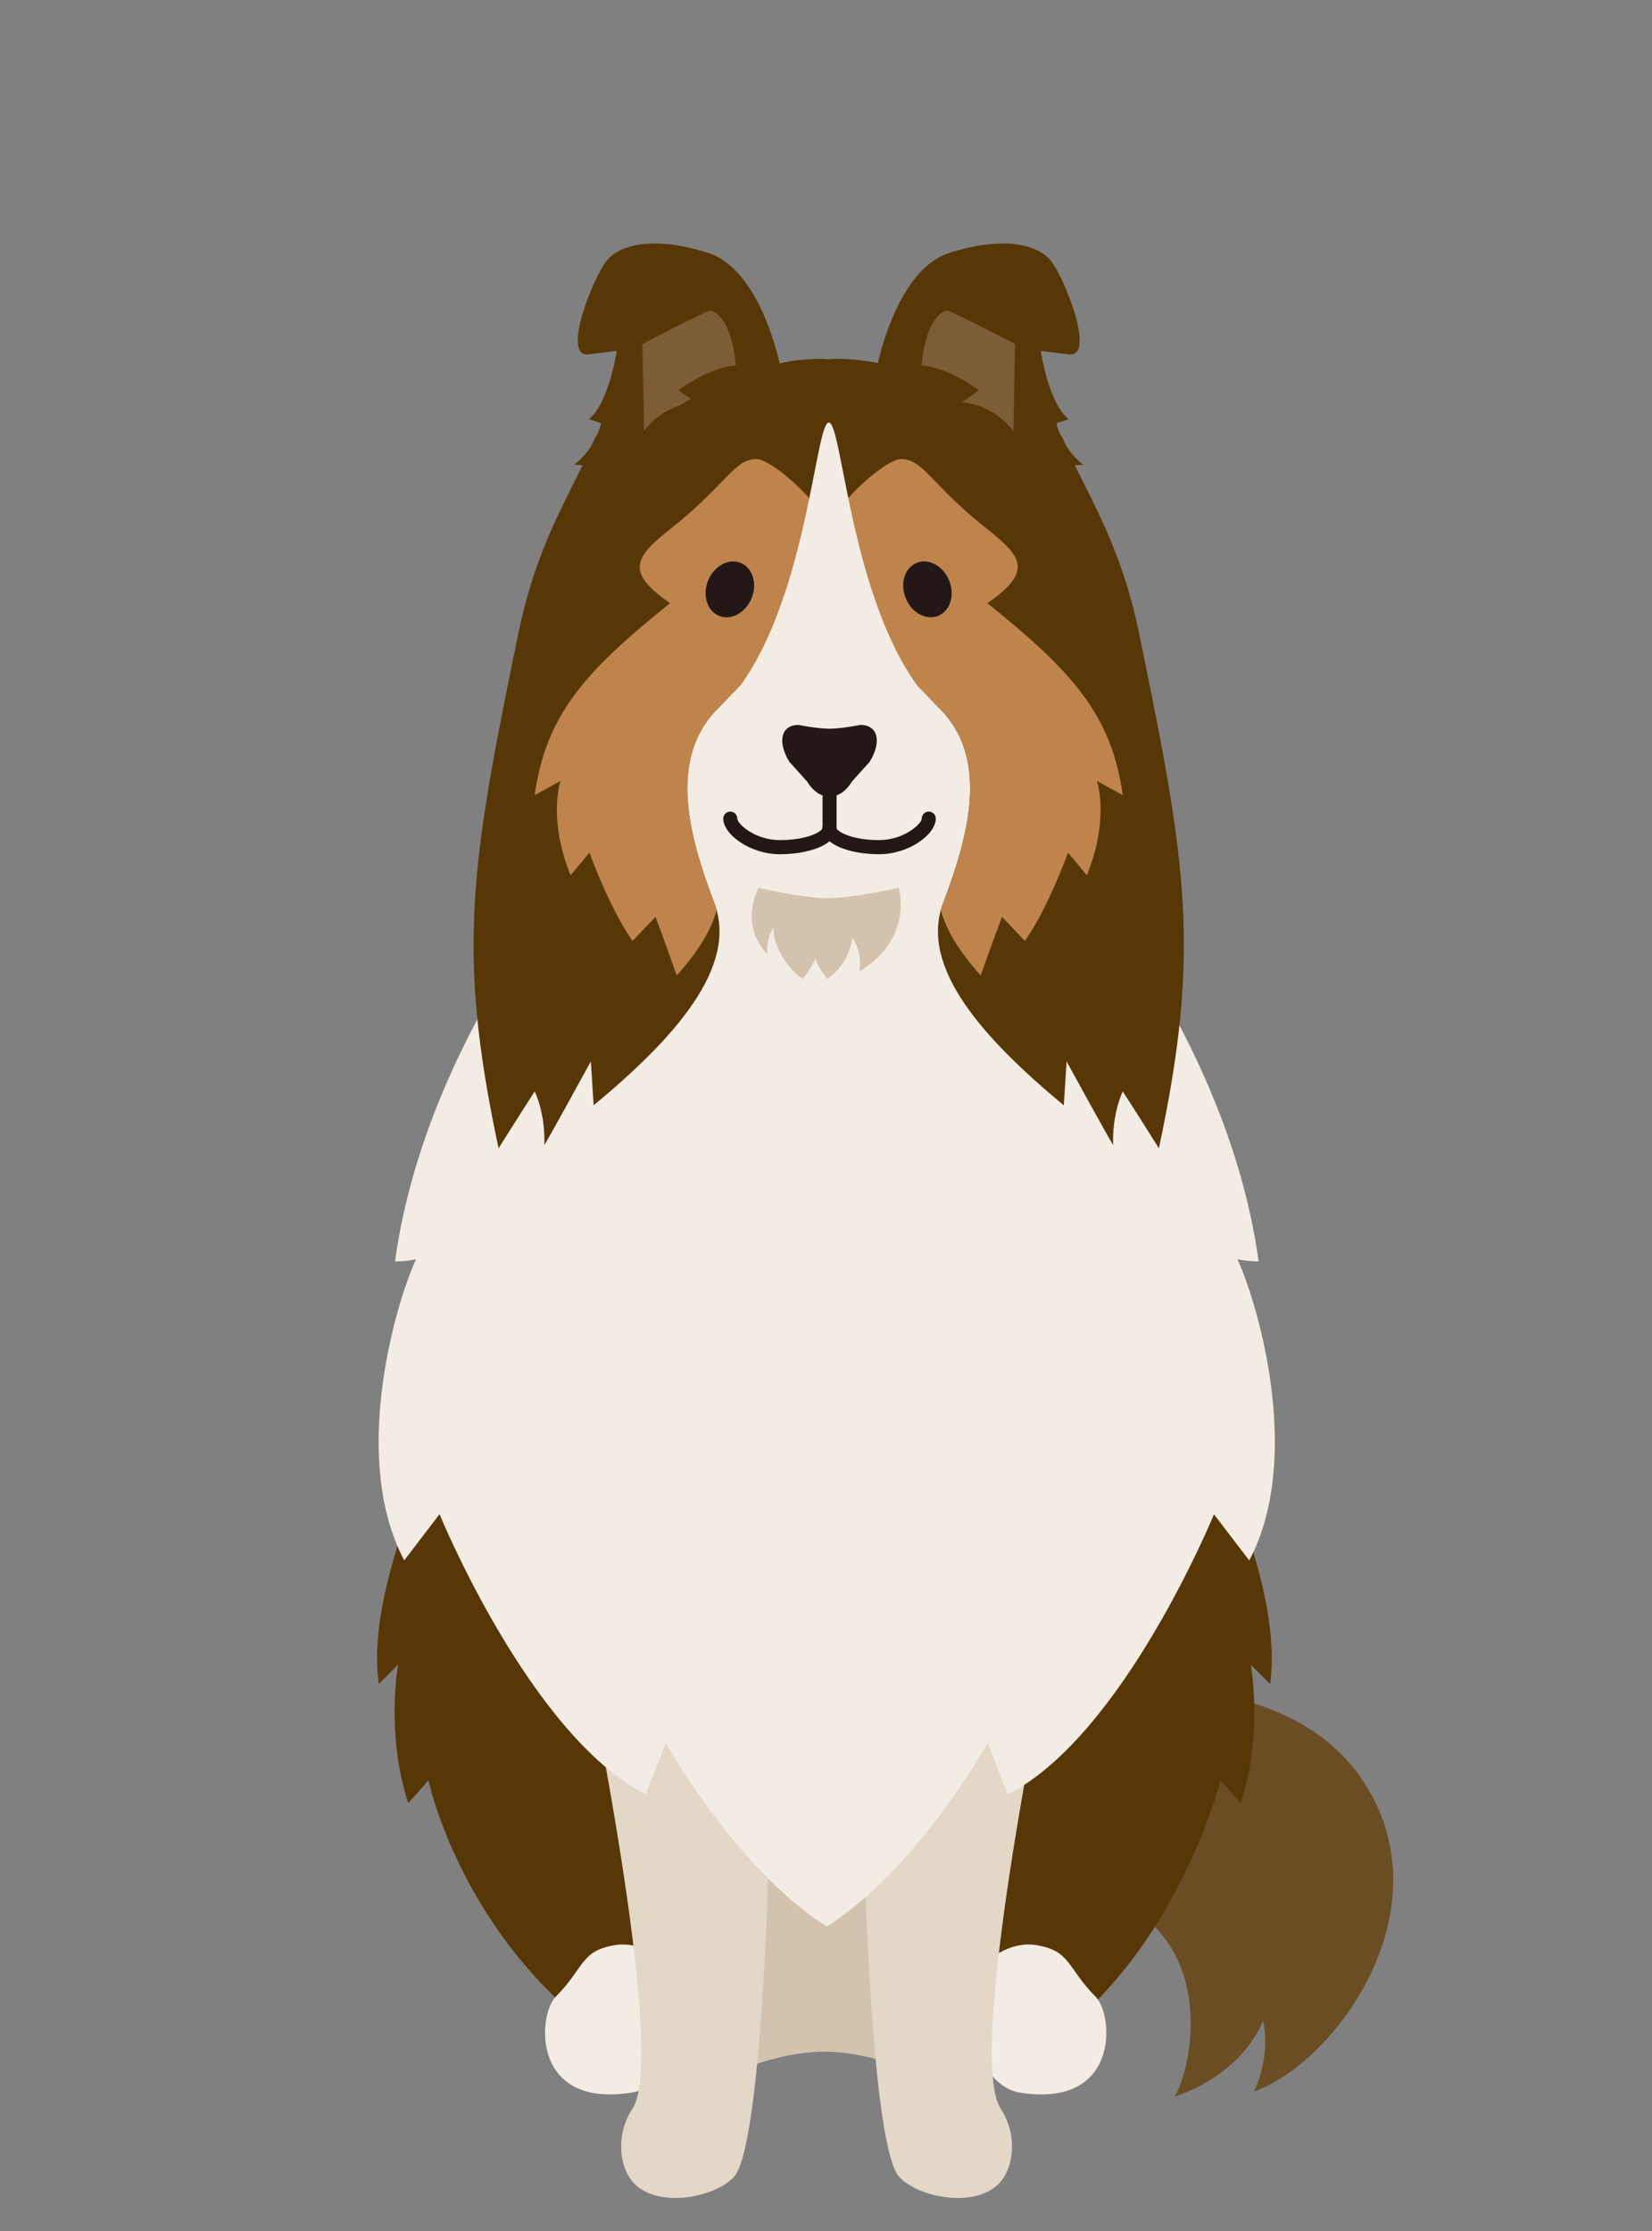
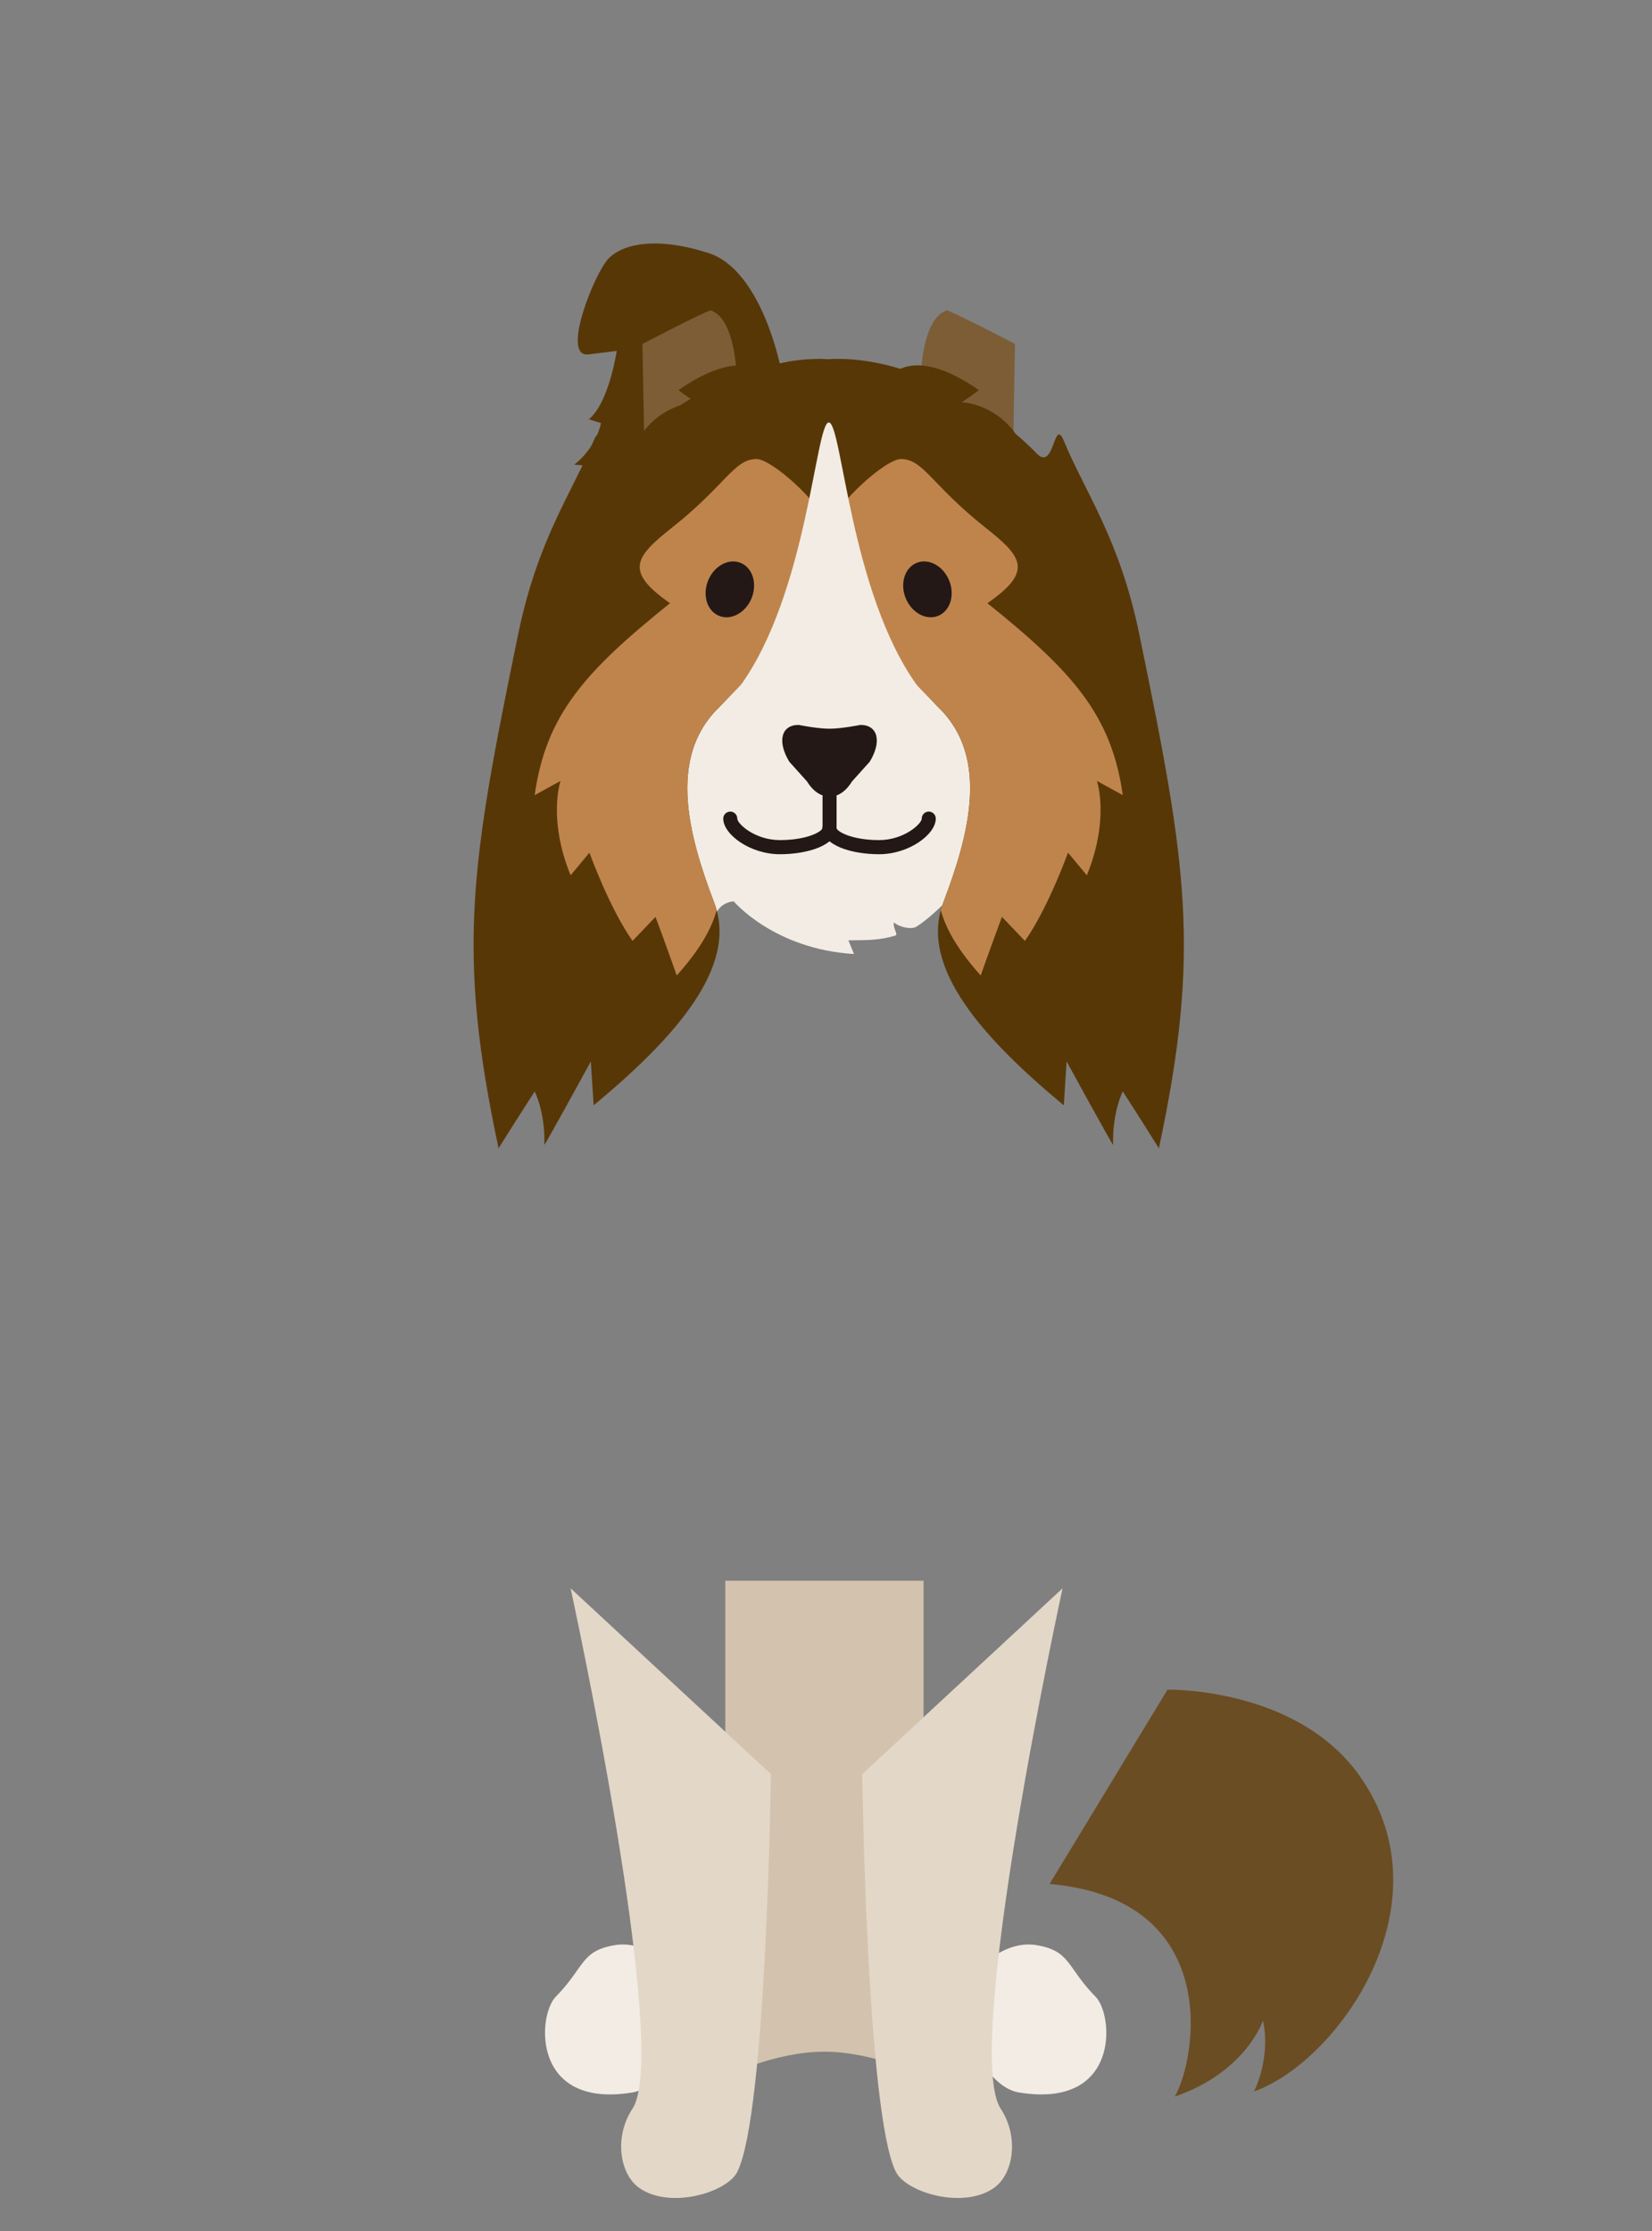
<svg xmlns="http://www.w3.org/2000/svg" id="_レイヤー_2" data-name="レイヤー 2" viewBox="0 0 200 270">
  <rect x="0" y="0" width="200" height="270" fill="#808080" stroke="none" />
  <defs>
    <style>
      .cls-1 {
        fill: #e3d7c8;
      }

      .cls-1, .cls-2, .cls-3, .cls-4, .cls-5, .cls-6, .cls-7, .cls-8, .cls-9 {
        stroke-width: 0px;
      }

      .cls-2 {
        fill: #bf844c;
      }

      .cls-3 {
        fill: #231815;
      }

      .cls-4 {
        fill: none;
      }

      .cls-5 {
        fill: #583707;
      }

      .cls-6 {
        fill: #6b4d23;
      }

      .cls-7 {
        fill: #7c5d36;
      }

      .cls-8 {
        fill: #d3c2ad;
      }

      .cls-9 {
        fill: #f2ece4;
      }
    </style>
  </defs>
  <g id="_レイヤー_1-2" data-name="レイヤー 1">
    <g>
      <rect class="cls-4" width="200" height="270" />
      <g>
        <path class="cls-6" d="M141.36,204.49s15.61-.35,23.25,10.44c10.96,15.47-2.65,34.58-12.78,38.18,2.14-4.71,1.07-8.57,1.07-8.57,0,0-2.05,6.23-10.67,9.19,2.68-4.71,5.8-23.88-15.16-25.73l14.28-23.52Z" />
-         <path class="cls-5" d="M146.43,174.46H53.2s-9.02,17.67-7.34,29.33l2.34-2.33s-1.55,8.22,1.23,16.77l2.44-2.77s5.7,27.29,33.77,37.9c0,0,3.82-6.67,14.18-6.67s14.17,6.67,14.17,6.67c26.1-6.92,33.77-37.9,33.77-37.9l2.44,2.77c2.78-8.56,1.22-16.77,1.22-16.77l2.34,2.33c1.68-11.67-7.34-29.33-7.34-29.33Z" />
        <path class="cls-9" d="M116.53,241.87c-.51,2.98,2.63,10.67,6.81,11.36,12.24,2.03,11.53-9.33,9.29-11.59-3.5-3.54-2.98-5.55-7.17-6.24-4.18-.69-8.42,3.49-8.94,6.47Z" />
        <path class="cls-9" d="M83.39,241.87c.51,2.98-2.63,10.67-6.81,11.36-12.24,2.03-11.53-9.33-9.29-11.59,3.5-3.54,2.98-5.55,7.17-6.24,4.19-.69,8.42,3.49,8.94,6.47Z" />
        <path class="cls-8" d="M87.81,191.3v60s5.95-3,12-3,12,3,12,3v-60h-24Z" />
        <path class="cls-1" d="M128.64,192.22s-12.17,55.84-7.5,62.96c2.29,3.49,1.52,7.92-.76,9.57-3.7,2.68-10.66.6-11.92-1.9-3.55-7.08-4.07-48.15-4.07-48.15" />
        <path class="cls-1" d="M69.08,192.22s12.17,55.84,7.5,62.96c-2.29,3.49-1.52,7.92.76,9.57,3.7,2.68,10.66.6,11.92-1.9,3.55-7.08,4.07-48.15,4.07-48.15" />
        <path class="cls-9" d="M129.02,62.46c0,.05,0,.12,0,.17-4.57-13.62-16.92-18.75-28.8-19.19,0,0-.26-.02-.4-.01-.13,0-.4.01-.4.01-11.83.43-24.13,5.48-28.74,19.02h0s-4.8,10.2-3.28,18.14l1.38-.8s1.51,13.15,4.64,20.66c.68-1.42,1.59-2.18,1.59-2.18,0,0,8.07,9.8,11.37,13.48.25-2.67,2.46-2.67,2.46-2.67,0,0,4.84,5.77,14.55,6.37-.25-.62-.48-1.16-.68-1.66,2.21-.02,3.79.01,5.7-.58.36-.11-.34-.95-.2-1.58.9.69,2.17.8,2.64.56,3.44-1.94,13.84-13.91,13.84-13.91,0,0,.91.77,1.59,2.18,3.12-7.51,4.64-20.66,4.64-20.66l1.38.8c1.52-7.95-3.28-18.15-3.28-18.15Z" />
-         <path class="cls-9" d="M149.84,152.4c.63.15,1.44.24,2.54.26-4.13-29.99-27.47-54.04-27.47-54.04l-24.81,1.74-24.81-1.74s-23.34,24.04-27.47,54.04c1.09-.01,1.91-.11,2.54-.26-2.65,5.83-7.88,24.26-1.42,36.44l4.27-5.59s10.98,26.81,24.97,33.9l2.43-6.19s1.54,2.76,4.15,6.46c2.21,3.13,5.19,6.94,8.67,10.35,2,1.95,4.16,3.77,6.43,5.24.08.05.15.1.23.15.08-.05.15-.1.23-.15,2.27-1.48,4.43-3.29,6.43-5.24,3.48-3.4,6.46-7.21,8.67-10.34,2.61-3.7,4.15-6.46,4.15-6.46l2.44,6.19c13.99-7.1,24.96-33.9,24.96-33.9l4.27,5.59c6.46-12.19,1.23-30.61-1.42-36.44Z" />
        <line class="cls-8" x1="105.43" y1="76.84" x2="105.44" y2="76.76" />
        <g>
          <path class="cls-3" d="M104.17,87.73c2.11,0,2.62,2.01,1.12,4.46l-2.15,2.39c-1.49,2.45-3.93,2.45-5.43,0l-2.15-2.39c-1.49-2.45-.99-4.46,1.12-4.46,0,0,2.26.46,3.74.46s3.74-.46,3.74-.46Z" />
          <g>
            <path class="cls-3" d="M100.43,101.03c-.47,0-.85-.38-.85-.85v-3.76c0-.47.38-.85.85-.85s.85.38.85.85v3.76c0,.47-.38.85-.85.85Z" />
            <path class="cls-3" d="M94.42,103.38c-3.63,0-6.86-2.41-6.86-4.31,0-.47.38-.85.85-.85s.85.38.85.85c0,.63,2.14,2.6,5.16,2.6,3.35,0,5.16-1.06,5.16-1.49,0-.47.38-.85.85-.85s.85.38.85.85c0,2.1-3.45,3.2-6.87,3.2Z" />
            <path class="cls-3" d="M106.44,103.38c-3.41,0-6.87-1.1-6.87-3.2,0-.47.38-.85.85-.85s.85.38.85.85c0,.43,1.81,1.49,5.16,1.49,3.02,0,5.16-1.98,5.16-2.6,0-.47.38-.85.85-.85s.85.38.85.85c0,1.9-3.23,4.31-6.86,4.31Z" />
          </g>
        </g>
        <path class="cls-5" d="M94.5,44.45s-2.28-11.75-8.71-13.82c-6.43-2.07-10.41-1.08-12.11.65-1.7,1.73-5.83,12.03-2.43,11.61l3.41-.42s-.92,6.28-3.37,8.27l1.47.47s-.5,2.87-3.24,5.03c5.16.39,7.36.6,9.4,0,2.04-.61,15.59-11.78,15.59-11.78Z" />
        <path class="cls-7" d="M77.79,41.62s6.85-3.58,8.23-4.06c3.33,1.07,3.2,9.22,3.2,9.22l-11.22,7.03-.22-12.19Z" />
        <path class="cls-5" d="M92.78,45.5s-2.68-3.82-10.64,1.71c.5.42,2.06,1.47,2.06,1.47,0,0-5.19.11-7.79,6.06,8.13.11,17.62-5.5,16.38-9.24Z" />
        <path class="cls-5" d="M137.93,76.76c-2.38-11.55-6.54-17.12-9.14-23.42-1.24-2.99-1.12,3.93-3.35,1.47-5.32-5.43-15.14-11.78-25-11.36q-.11,0-.22,0c-9.85-.42-19.67,5.93-25,11.36-2.23,2.46-2.11-4.46-3.35-1.47-2.6,6.29-6.76,11.87-9.14,23.42-5.74,27.88-7.48,38.28-2.37,62.21,2.17-3.47,4.37-6.88,4.37-6.88,0,0,1.3,2.55,1.17,6.46.03.14,5.63-10.09,5.63-10.09l.34,5.31c9.67-8.02,17.56-16.71,14.61-24.48-.03-.07-.05-.12-.07-.19-3.03-7.97-5.55-17.31.48-23.33,6.02-6.02,11.98-16.64,12.57-24.11.16-1.99,1.58-1.99,1.74,0,.6,7.46,6.55,18.08,12.57,24.11,6.03,6.02,3.5,15.36.48,23.33-.03.07-.05.13-.07.19-2.95,7.77,4.94,16.46,14.61,24.48l.34-5.31s5.6,10.23,5.63,10.09c-.12-3.91,1.17-6.46,1.17-6.46,0,0,2.2,3.4,4.37,6.88,5.11-23.93,3.37-34.33-2.37-62.21Z" />
        <g>
          <path class="cls-2" d="M100.33,63.82c-1.04-3.06-6.96-8.3-8.77-8.27-2.72.05-3.67,3.13-10.2,8.3-4.44,3.52-5.84,5.27-.24,9.15-10.35,8.3-15.02,13.53-16.39,23.23l3.13-1.72s-1.57,4.57,1.22,11.42l2.28-2.74s2.43,6.74,5.22,10.68l2.78-2.91s1.4,3.76,2.57,7.09c2.39-2.65,4.13-5.3,4.83-7.9-.08-.29-.17-.58-.28-.87-.03-.07-.05-.12-.07-.19-3.03-7.97-5.55-17.31.48-23.33,6.02-6.02,11.98-12.64,12.57-20.11l.87-1.84Z" />
          <path class="cls-2" d="M100.33,63.82c1.04-3.06,6.96-8.3,8.77-8.27,2.72.05,3.67,3.13,10.2,8.3,4.45,3.52,5.84,5.27.24,9.15,10.34,8.3,15.02,13.53,16.39,23.23l-3.13-1.72s1.57,4.57-1.22,11.42l-2.28-2.74s-2.43,6.74-5.22,10.68l-2.78-2.91s-1.4,3.76-2.57,7.09c-2.39-2.65-4.13-5.3-4.83-7.9.08-.29.17-.58.28-.87.03-.07.05-.12.07-.19,3.03-7.97,5.55-17.31-.48-23.33-6.02-6.02-11.98-12.64-12.57-20.11l-.87-1.84Z" />
        </g>
-         <path class="cls-5" d="M106.16,44.45s2.28-11.75,8.71-13.82c6.43-2.07,10.41-1.08,12.11.65,1.7,1.73,5.83,12.03,2.43,11.61l-3.41-.42s.91,6.28,3.37,8.27l-1.47.47s.5,2.87,3.24,5.03c-5.16.39-7.36.6-9.4,0-2.04-.61-15.59-11.78-15.59-11.78Z" />
        <path class="cls-7" d="M122.87,41.62s-6.85-3.58-8.23-4.06c-3.33,1.07-3.2,9.22-3.2,9.22l11.22,7.03.22-12.19Z" />
        <path class="cls-5" d="M107.87,45.5s2.68-3.82,10.64,1.71c-.49.42-2.06,1.47-2.06,1.47,0,0,5.19.11,7.79,6.06-8.13.11-17.62-5.5-16.38-9.24Z" />
-         <path class="cls-8" d="M91.85,107.45s5.33,1.25,8.37,1.25,8.57-1.25,8.57-1.25c0,0,1.9,6.1-4.73,10.09.34-2.58-.88-4.06-.88-4.06,0,0-.18,3.02-3.03,4.99-1.4-1.88-1.42-2.49-1.42-2.49,0,0-.61,1.45-1.56,2.49-1.56-1.06-3.53-3.57-3.53-6.21,0,0-.95,1.3-.73,3.22-3.54-3.73-1.06-8.02-1.06-8.02Z" />
        <ellipse class="cls-3" cx="88.36" cy="71.33" rx="3.46" ry="2.84" transform="translate(-11.05 126.22) rotate(-67.82)" />
        <ellipse class="cls-3" cx="112.28" cy="71.33" rx="2.84" ry="3.46" transform="translate(-18.62 47.66) rotate(-22.18)" />
        <path class="cls-9" d="M100.34,51.13h0c-1.6,0-2.57,20.6-10.72,31.87h21.44c-8.15-11.28-9.12-31.87-10.72-31.87Z" />
      </g>
    </g>
  </g>
</svg>